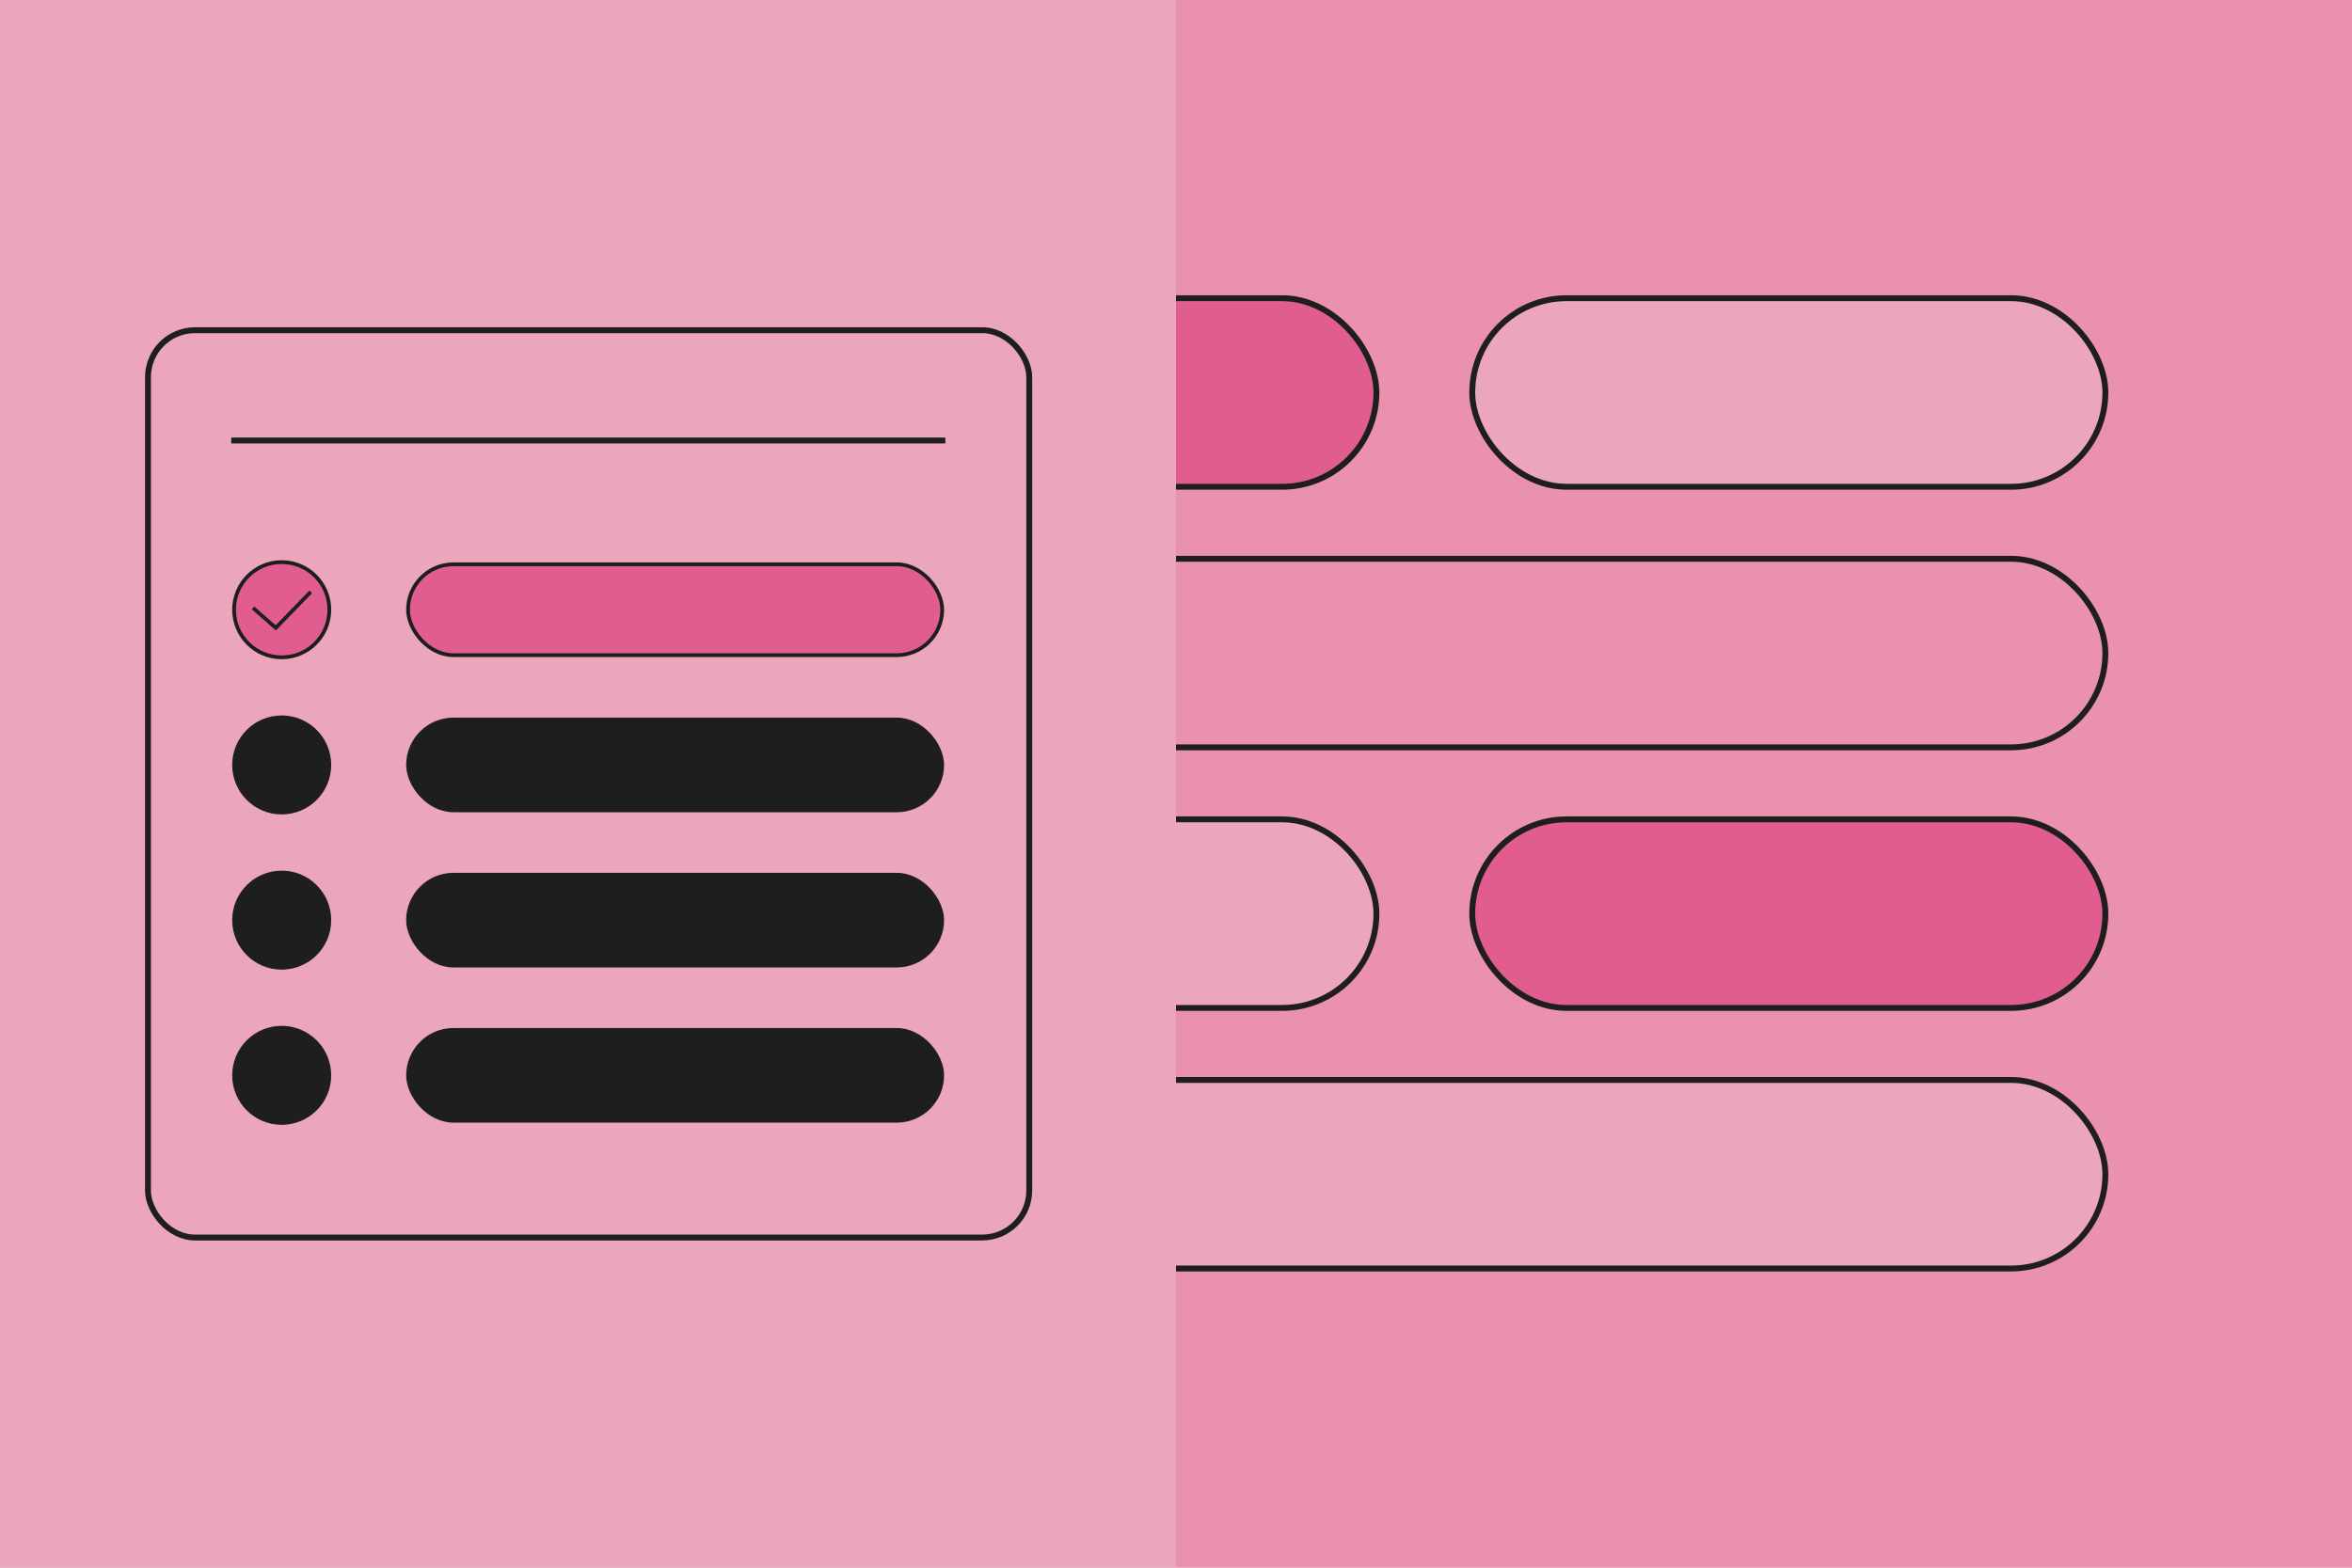
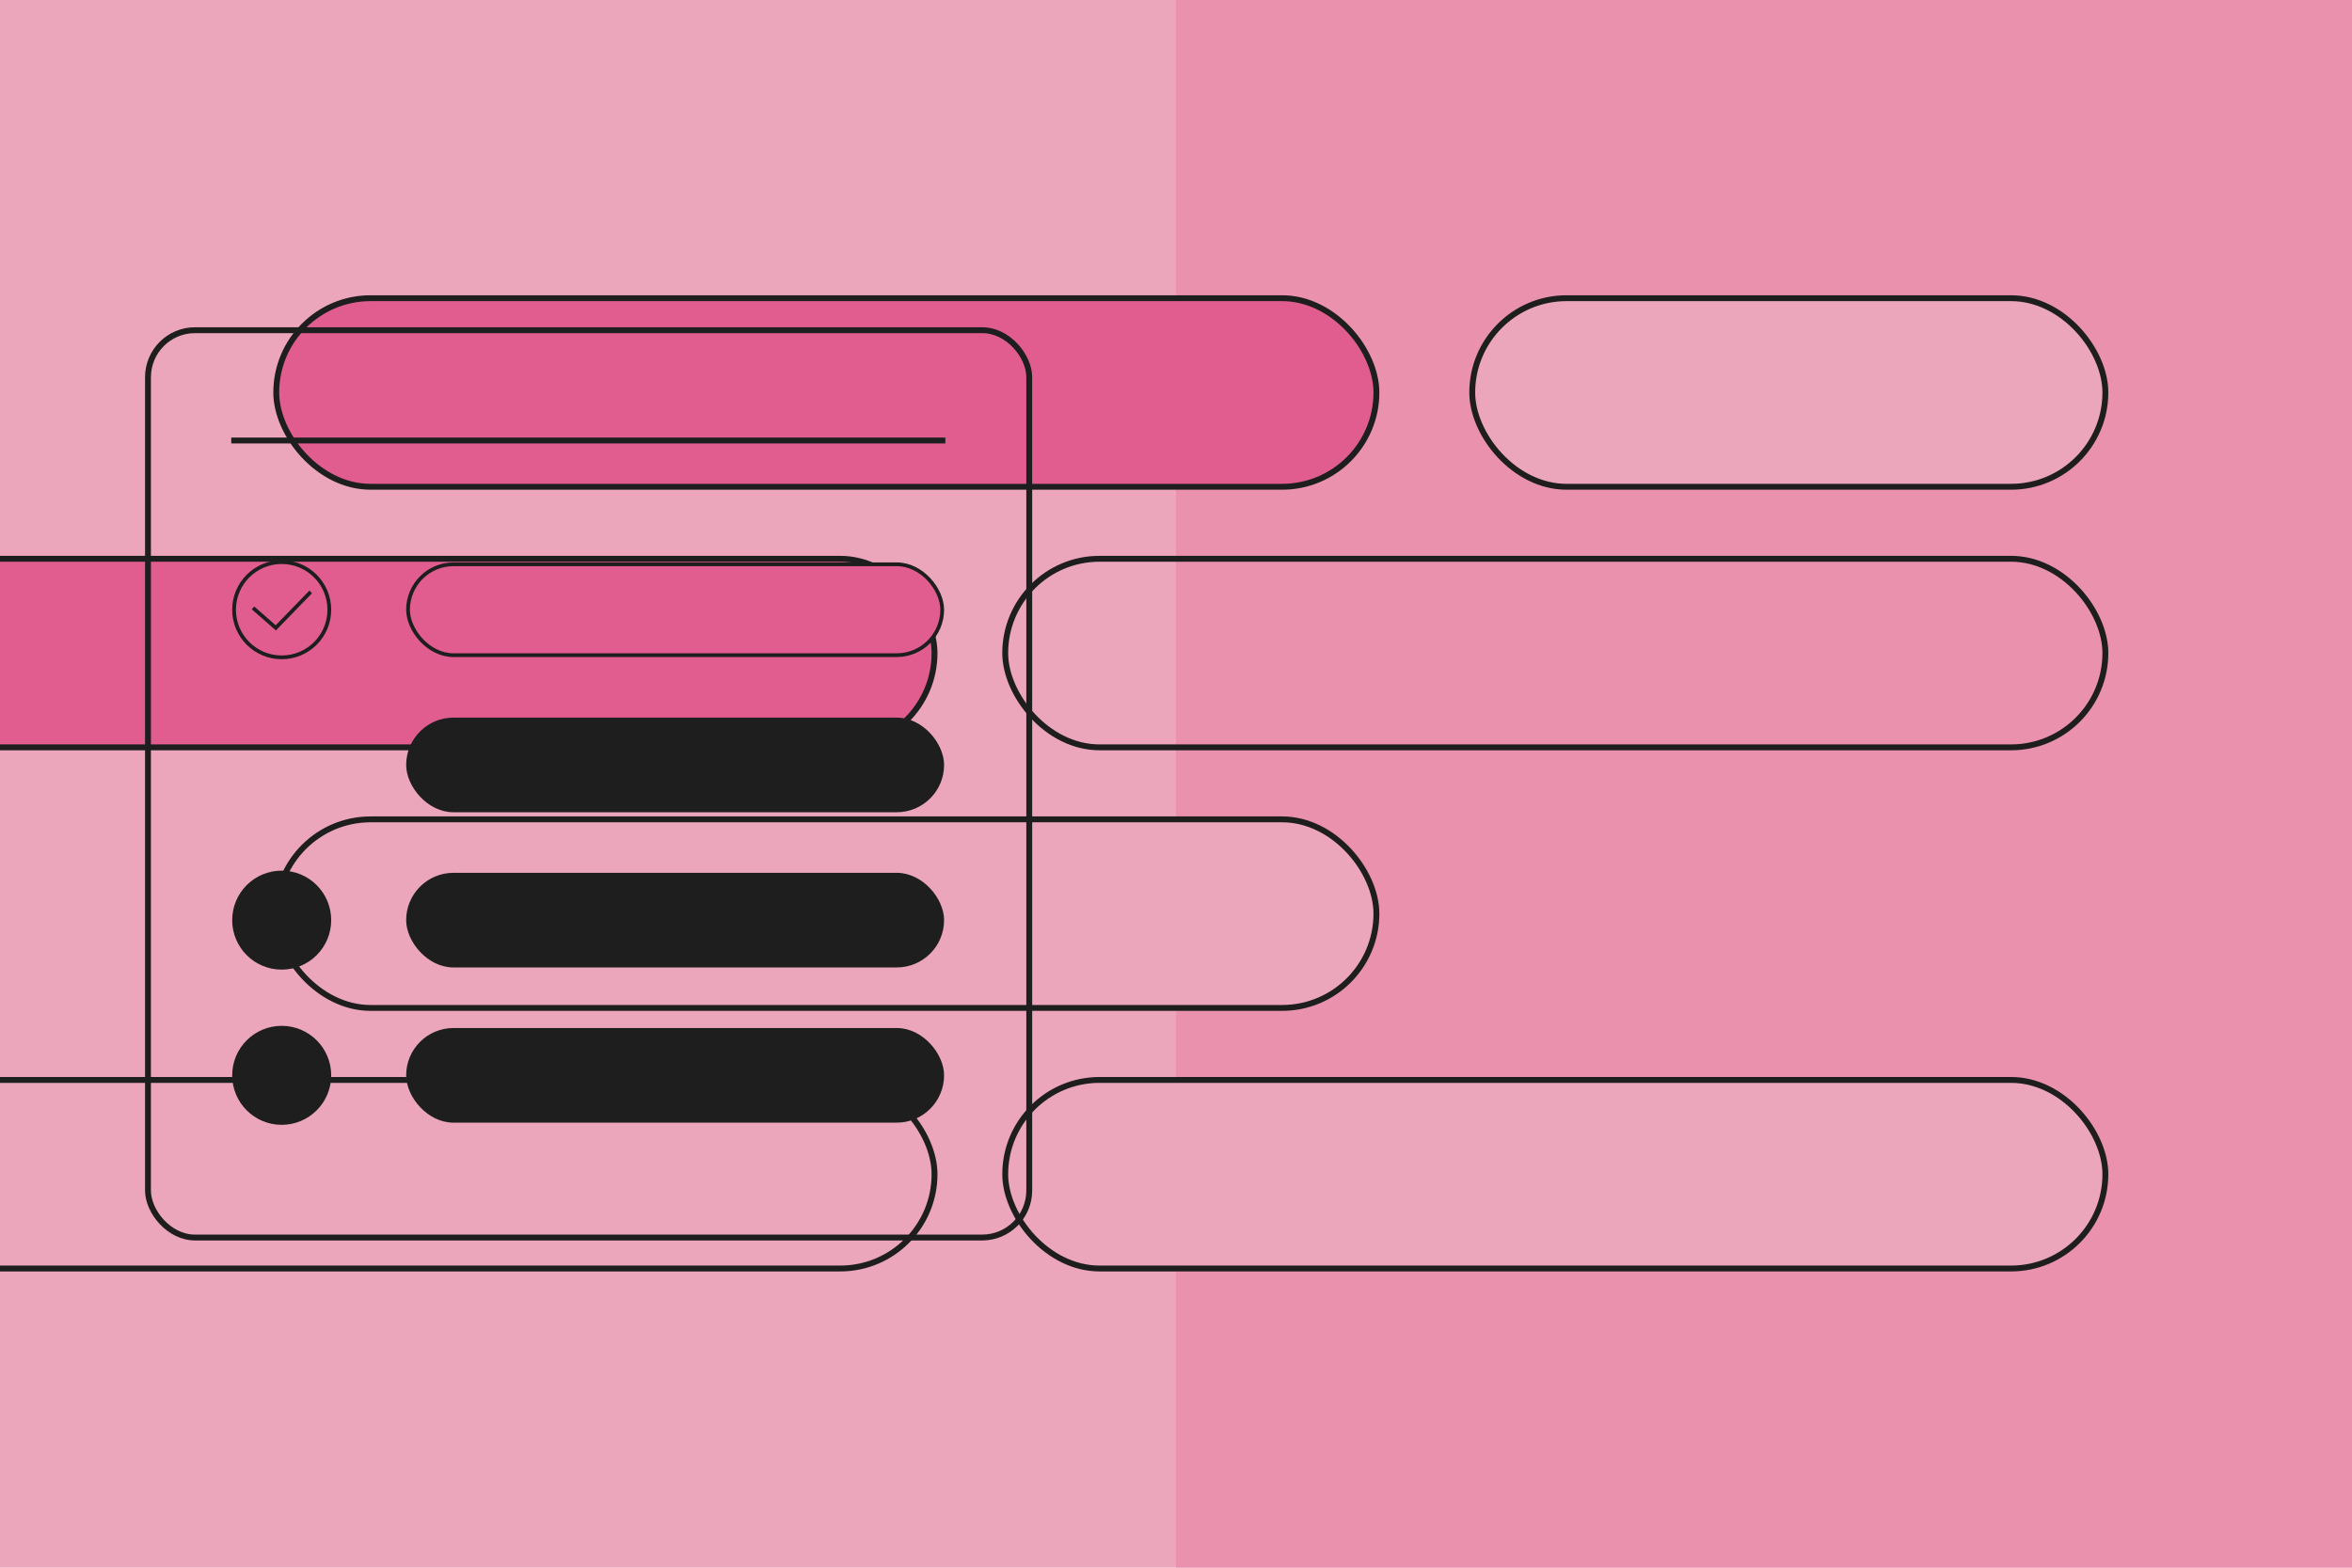
<svg xmlns="http://www.w3.org/2000/svg" width="1200" height="800" viewBox="0 0 1200 800" fill="none">
  <g clip-path="url(#clip0_8192_270)">
    <rect width="1200" height="800" fill="#ECA6BB" />
    <rect opacity="0.3" x="600" width="600" height="800" fill="#E25D8F" />
    <rect x="1074.17" y="647.325" width="561.3" height="96.225" rx="48.112" transform="rotate(-180 1074.17 647.325)" fill="#ECA6BB" stroke="#1E1E1E" stroke-width="3" />
    <rect x="476.8" y="647.325" width="561.3" height="96.225" rx="48.112" transform="rotate(-180 476.8 647.325)" stroke="#1E1E1E" stroke-width="3" />
-     <rect x="1074.17" y="514.35" width="323.025" height="96.225" rx="48.112" transform="rotate(-180 1074.17 514.35)" fill="#E25D8F" stroke="#1E1E1E" stroke-width="3" />
    <rect x="702.25" y="514.35" width="561.3" height="96.225" rx="48.112" transform="rotate(-180 702.25 514.35)" fill="#ECA6BB" stroke="#1E1E1E" stroke-width="3" />
    <rect x="1074.17" y="381.375" width="561.3" height="96.225" rx="48.112" transform="rotate(-180 1074.17 381.375)" stroke="#1E1E1E" stroke-width="3" />
    <rect x="476.8" y="381.375" width="561.3" height="96.225" rx="48.112" transform="rotate(-180 476.8 381.375)" fill="#E25D8F" stroke="#1E1E1E" stroke-width="3" />
    <rect x="1074.17" y="248.4" width="323.025" height="96.225" rx="48.112" transform="rotate(-180 1074.17 248.4)" fill="#ECA6BB" stroke="#1E1E1E" stroke-width="3" />
    <rect x="702.25" y="248.4" width="561.3" height="96.225" rx="48.112" transform="rotate(-180 702.25 248.4)" fill="#E25D8F" stroke="#1E1E1E" stroke-width="3" />
-     <rect width="600" height="800" fill="#ECA6BB" />
    <circle cx="143.723" cy="311.15" r="24.301" transform="rotate(-180 143.723 311.15)" fill="#E25D8F" stroke="#1E1E1E" stroke-width="1.913" />
    <path d="M129.074 310.207L140.705 320.394L158.523 302.058" stroke="#1E1E1E" stroke-width="1.913" />
    <rect x="208.186" y="287.961" width="272.531" height="46.378" rx="23.189" fill="#E25D8F" stroke="#1E1E1E" stroke-width="1.913" />
-     <circle cx="143.722" cy="390.351" r="24.3" fill="#1E1E1E" stroke="#1E1E1E" stroke-width="1.913" />
    <rect x="208.184" y="367.161" width="272.531" height="46.378" rx="23.189" fill="#1E1E1E" stroke="#1E1E1E" stroke-width="1.913" />
    <circle cx="143.722" cy="469.55" r="24.3" fill="#1E1E1E" stroke="#1E1E1E" stroke-width="1.913" />
    <rect x="208.184" y="446.361" width="272.531" height="46.378" rx="23.189" fill="#1E1E1E" stroke="#1E1E1E" stroke-width="1.913" />
    <circle cx="143.722" cy="548.749" r="24.3" fill="#1E1E1E" stroke="#1E1E1E" stroke-width="1.913" />
    <rect x="208.184" y="525.56" width="272.531" height="46.378" rx="23.189" fill="#1E1E1E" stroke="#1E1E1E" stroke-width="1.913" />
    <line x1="117.987" y1="224.788" x2="482.319" y2="224.788" stroke="#1E1E1E" stroke-width="3" />
    <rect x="75.5" y="168.5" width="449.625" height="463.013" rx="24" stroke="#1E1E1E" stroke-width="3" />
  </g>
  <defs>
    <clipPath id="clip0_8192_270">
      <rect width="1200" height="800" fill="white" />
    </clipPath>
  </defs>
</svg>